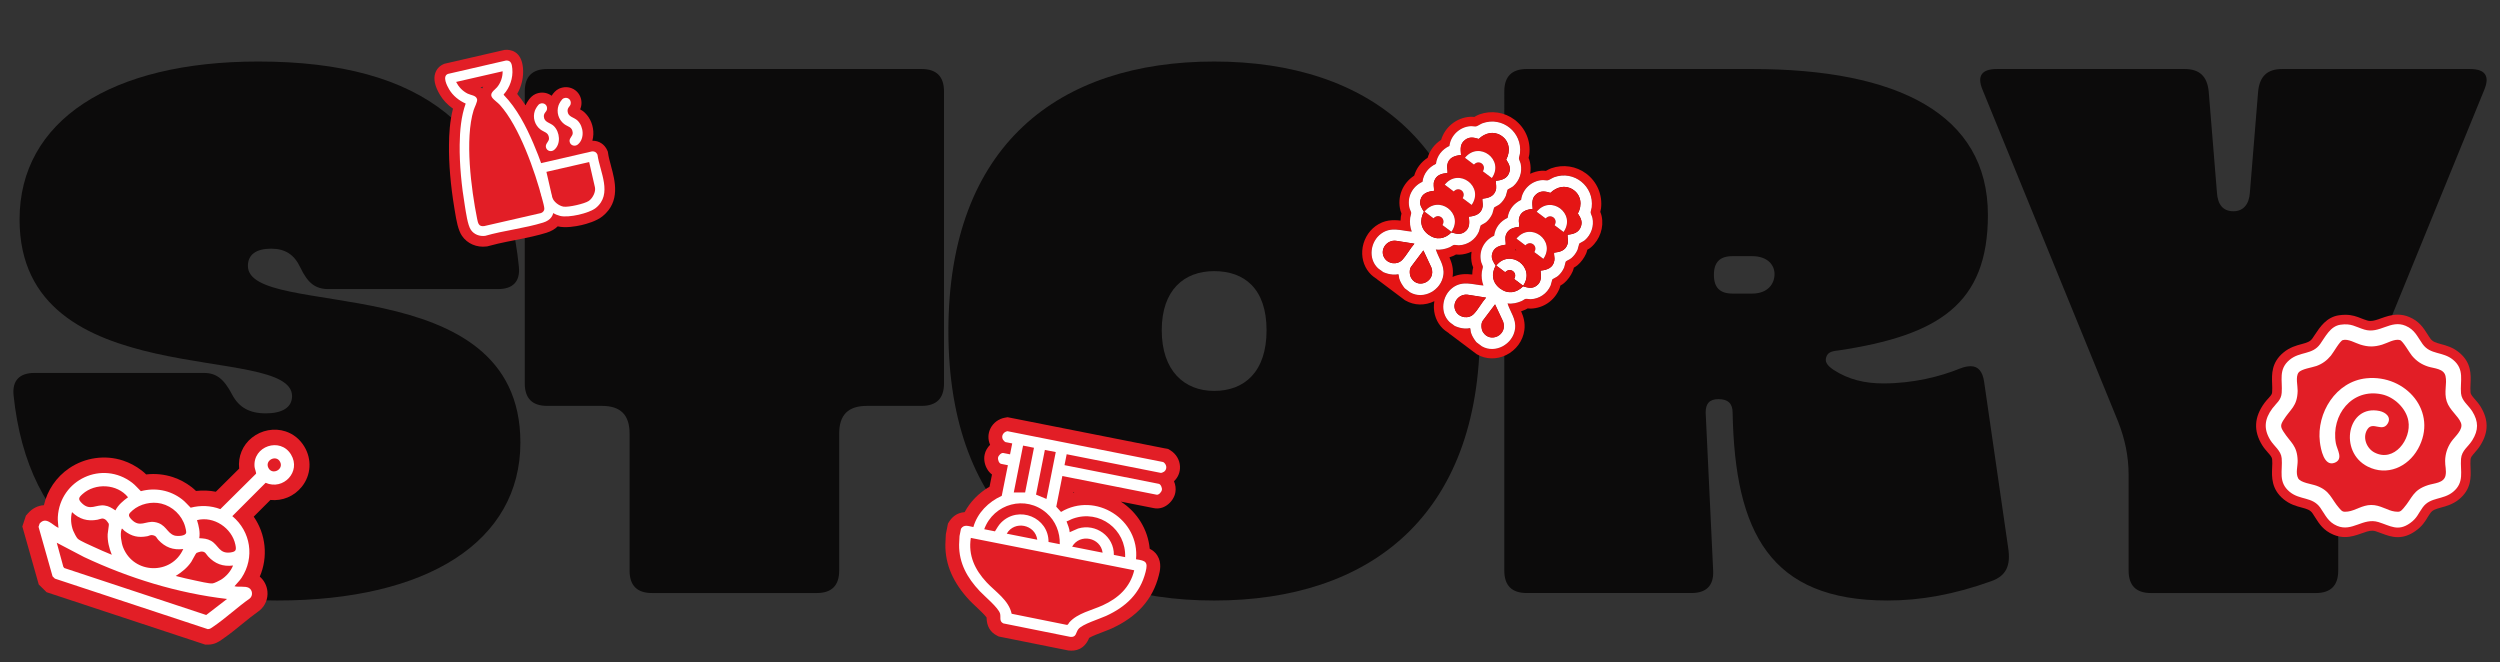
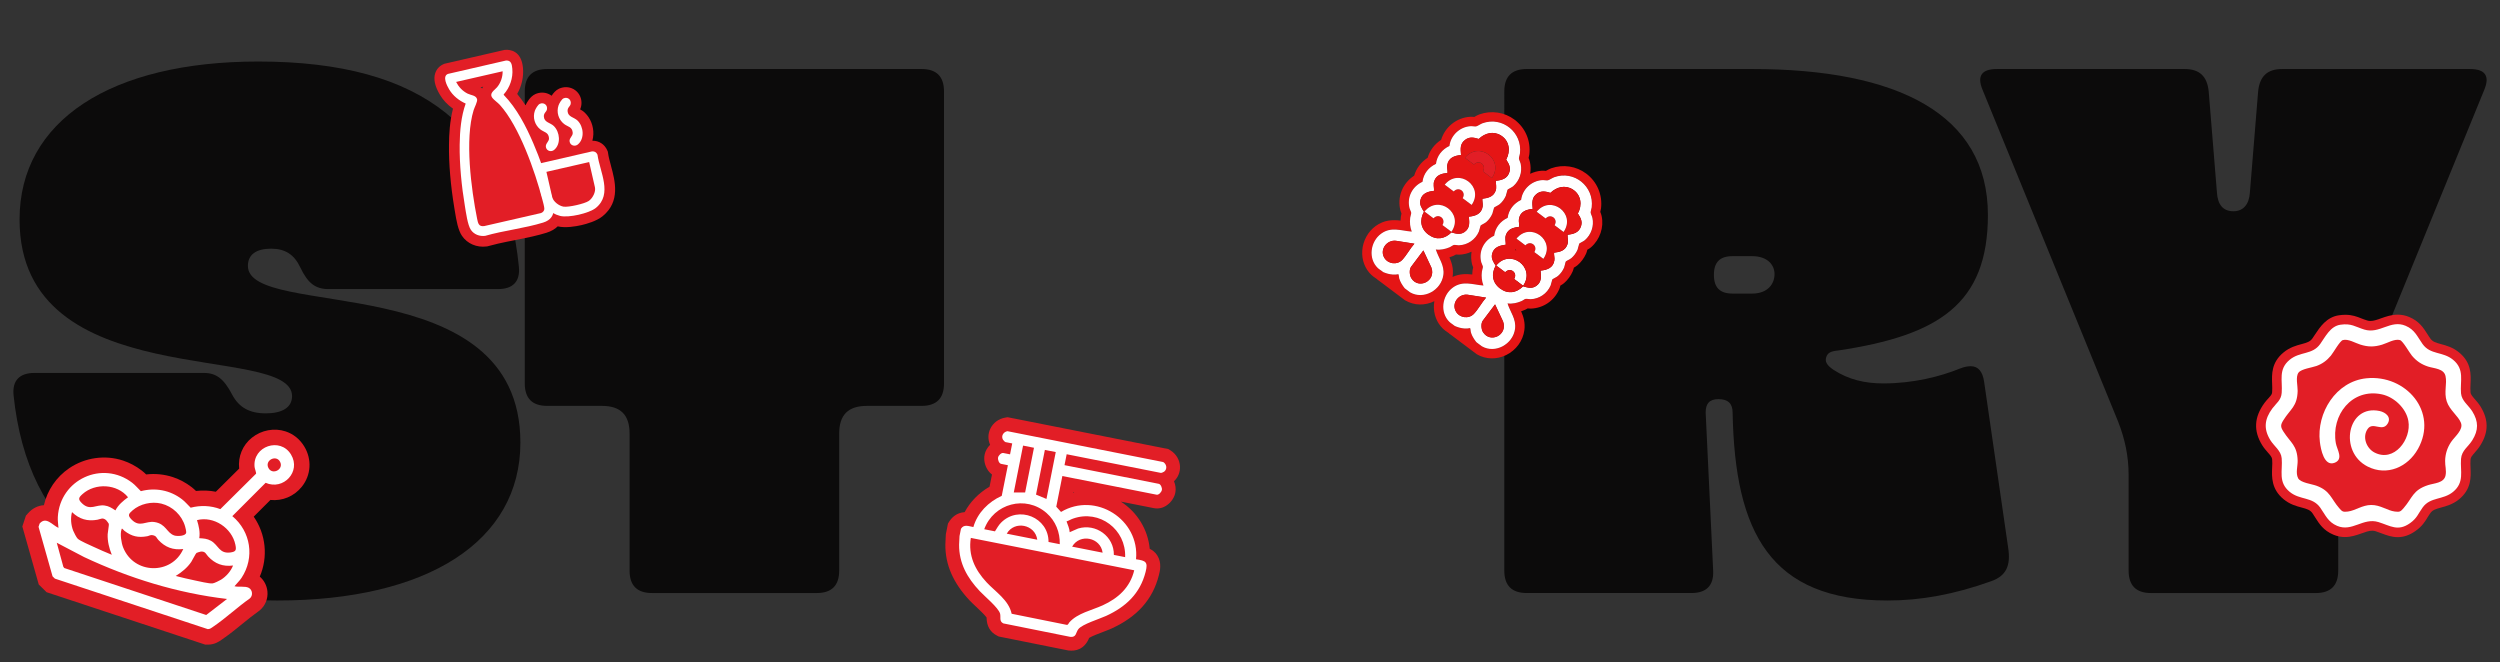
<svg xmlns="http://www.w3.org/2000/svg" id="Layer_2" data-name="Layer 2" viewBox="0 0 1833.34 485.5">
  <rect x="0" y="0" width="1833.34" height="485.5" fill="#333333" stroke="none" />
  <defs>
    <style>
      .cls-1 {
        fill: #0c0b0b;
      }

      .cls-2 {
        fill: #fff;
      }

      .cls-3 {
        fill: #e51515;
      }

      .cls-4 {
        fill: #e21e26;
      }
    </style>
  </defs>
  <g>
    <path class="cls-1" d="M198.81,182.36c-10.98,0-17.02,4.39-17.02,12.63,0,40.08,199.83,0,199.83,129.56,0,72.46-68.07,115.83-178.42,115.83-118.58,0-182.81-50.51-193.24-150.42-1.1-10.98,4.39-16.47,15.37-16.47h124.07c9.33,0,14.82,4.39,20.86,15.92,4.94,9.33,12.63,13.72,24.7,13.72s19.21-4.39,19.21-12.63c0-40.08-199.83,0-199.83-129.56,0-72.46,66.97-115.83,175.12-115.83,121.87,0,181.16,50.51,191.04,150.42,1.1,10.98-4.39,16.47-15.37,16.47h-124.07c-9.88,0-15.37-4.39-20.86-15.92-4.39-9.33-10.98-13.72-21.41-13.72Z" />
    <path class="cls-1" d="M635.72,297.65c-13.72,0-20.31,6.59-20.31,20.31v100.46c0,10.98-5.49,16.47-16.47,16.47h-120.77c-10.98,0-16.47-5.49-16.47-16.47v-100.46c0-13.72-6.59-20.31-20.31-20.31h-40.08c-10.98,0-16.47-5.49-16.47-16.47V67.08c0-10.98,5.49-16.47,16.47-16.47h274.49c10.98,0,16.47,5.49,16.47,16.47v214.1c0,10.98-5.49,16.47-16.47,16.47h-40.08Z" />
-     <path class="cls-1" d="M890.38,45.12c113.64,0,194.88,61.48,194.88,197.63s-81.25,197.63-194.88,197.63-194.89-60.94-194.89-197.63,81.25-197.63,194.89-197.63ZM890.38,286.67c21.96,0,38.43-13.72,38.43-44.47s-16.47-43.37-38.43-43.37-38.43,13.72-38.43,43.37,16.47,44.47,38.43,44.47Z" />
    <path class="cls-1" d="M1380.93,281.18c21.96,0,41.72-4.94,56.55-10.98,2.74-1.1,5.49-1.65,7.69-1.65,5.49,0,8.78,3.84,9.88,11.53l17.57,121.32c2.19,13.72-1.65,20.86-12.08,24.7-27.45,9.88-52.15,14.27-76.31,14.27-86.19,0-111.99-49.96-113.64-137.79,0-6.59-3.29-9.88-10.43-9.88-6.59,0-9.33,3.29-9.33,9.88l5.49,115.83c.55,10.98-4.94,16.47-15.92,16.47h-120.77c-10.98,0-16.47-5.49-16.47-16.47V67.08c0-10.98,5.49-16.47,16.47-16.47h165.24c106.5,0,172.93,32.94,172.93,107.05,0,65.33-36.23,88.38-109.79,99.36-5.49.55-7.69,1.65-8.78,4.94-1.1,3.29.55,6.04,5.49,9.33,10.98,7.14,23.06,9.88,36.23,9.88ZM1284.86,215.3c11.53,0,16.47-7.14,16.47-14.27,0-6.59-4.94-13.18-16.47-13.18h-14.27c-9.33,0-13.72,4.39-13.72,13.72s4.39,13.72,13.72,13.72h14.27Z" />
    <path class="cls-1" d="M1560.98,348.16c0-13.72-2.74-26.35-7.69-38.98l-99.36-243.19c-4.39-10.43-.55-15.37,10.43-15.37h137.79c10.98,0,16.47,5.49,17.57,16.47l6.04,74.11c.55,8.78,4.39,13.72,12.08,13.72,7.14,0,11.53-4.94,12.08-13.72l6.04-74.11c1.1-10.98,6.59-16.47,17.57-16.47h137.79c10.98,0,14.82,4.94,10.43,15.37l-99.36,243.19c-4.94,12.63-7.69,25.25-7.69,38.98v70.27c0,10.98-5.49,16.47-16.47,16.47h-120.77c-10.98,0-16.47-5.49-16.47-16.47v-70.27Z" />
  </g>
  <g>
    <path class="cls-4" d="M1818.96,326.54c-1.24,2.06-2.72,3.77-4.04,5.25-2.22,2.53-3.07,3.62-3.19,5.21-.16,1.91-.08,3.89,0,5.99.31,7,.66,15.68-8.36,23.11-4.51,3.73-9.3,5.02-13.15,6.07-4.2,1.17-6.26,1.79-7.9,4.05-.89,1.21-1.56,2.33-2.22,3.38-1.79,2.96-3.85,6.34-8.64,9.72-4.36,3.11-8.64,4.59-13.11,4.59s-8.13-1.4-11.79-2.76c-1.4-.54-2.84-1.09-4.43-1.59-.82-.23-1.67-.39-2.53-.39-2.37,0-4.86.93-7.78,1.98-3.54,1.24-7.58,2.68-12.18,2.68-2.92,0-5.79-.58-8.52-1.75-7.27-3.07-10.46-8.09-13.26-12.56-.66-1.05-1.36-2.14-2.1-3.23-1.71-2.33-3.77-3-7.97-4.12-3.85-1.01-8.64-2.33-13.15-6.07-9.06-7.43-8.67-16.49-8.4-23.11.12-2.18.19-4.24,0-6.26-.12-1.36-1.28-2.84-3.27-5.06-1.28-1.48-2.76-3.15-4.01-5.17-6.5-10.5-5.95-20.69,1.75-31.12.93-1.24,1.94-2.37,2.92-3.42,2.06-2.3,2.49-2.92,2.61-4.36.16-1.98.08-3.97,0-6.07-.27-7-.62-15.68,8.36-23.07,4.55-3.77,9.37-5.1,13.22-6.11,4.16-1.13,6.22-1.79,7.94-4.16.62-.86,1.25-1.83,1.87-2.8,3.58-5.41,8.44-12.88,17.66-14.2,1.63-.23,3.19-.35,4.67-.35,4.98,0,8.4,1.32,11.71,2.65,1.25.47,2.61,1.01,4.16,1.48.86.27,1.67.39,2.53.39,2.37,0,4.9-.89,7.78-1.94,3.54-1.24,7.55-2.68,12.18-2.68,2.92,0,5.8.58,8.52,1.75,7.27,3.03,10.42,8.05,13.22,12.45.7,1.09,1.36,2.18,2.18,3.27,1.67,2.37,3.77,3.03,7.94,4.16,3.85,1.05,8.64,2.33,13.19,6.11,9.06,7.43,8.67,16.14,8.36,23.14-.08,2.18-.19,4.24,0,6.22.12,1.32,1.32,2.8,3.27,5.02,1.28,1.48,2.76,3.15,4.01,5.17,6.03,9.72,6.03,18.79-.04,28.51Z" />
    <g>
      <path class="cls-2" d="M1773.15,329.26c-7.4,13.25-22.67,20.09-36.91,12.86-21.4-10.84-14.91-45.81,8.86-40.7,4.5.99,8.89,4.61,5.74,9.42-3.93,6.06-10.59-1.7-14.45,3.58-4.25,5.85-1.13,14.24,4.85,17.39,14.45,7.58,27.28-9.67,24.9-23.13-1.59-9.25-10.38-17.54-19.41-19.48-21.93-4.78-37.44,15.2-33.76,35.89.81,4.57,5.81,11.55-.81,14.24-7.79,3.15-10.27-9.88-10.91-15.23-2.59-21.29,11.76-44.42,34.15-46.69,28.91-2.94,52.93,24.66,37.76,51.86Z" />
      <path class="cls-2" d="M1813.04,322.84c4.61-7.4,4.61-13.71,0-21.15-2.73-4.43-7.79-7.65-8.29-13.25-.78-9.18,2.83-17.46-5.81-24.59-7.62-6.27-16.61-3.47-22.39-11.58-3.83-5.35-5.63-10.49-12.43-13.36-11.05-4.71-19.02,6.23-30.32,2.76-6.73-2.09-9.49-4.71-17.5-3.54-7.4,1.06-11.05,8.89-14.81,14.13-5.81,8.15-14.77,5.28-22.39,11.58-8.5,7.01-5.14,15.13-5.85,24.23-.39,5.49-3.97,7.55-6.87,11.48-5.74,7.76-6.59,14.91-1.42,23.27,2.73,4.43,7.83,7.65,8.29,13.28.81,9.18-2.83,17.43,5.85,24.59,7.58,6.23,16.58,3.44,22.39,11.55,3.79,5.35,5.63,10.52,12.4,13.39,11.05,4.71,19.06-6.27,30.36-2.76,8.79,2.73,14.21,7.12,23.17.74,5.17-3.68,5.88-6.91,9.28-11.58,5.7-7.76,14.77-5.21,22.25-11.34,8.5-7.01,5.14-15.13,5.81-24.23.46-6.13,5.38-8.89,8.29-13.64ZM1797.42,324.19c-2.8,4.29-4.18,8.54-4.32,13.71-.11,3.68,1.1,7.16.28,10.88-1.24,5.56-8.4,5.53-12.82,6.98-11.23,3.65-11.3,9.18-17.85,16.79-2.27,2.62-2.83,3.05-6.45,2.59-5.6-.71-10.59-4.89-17.39-4.82-6.55.04-11.62,4.11-17.08,4.82-3.65.46-4.18.04-6.45-2.59-6.02-6.98-6.48-12.61-16.54-16.33-3.44-1.28-11.87-2.2-13.53-5.56-1.91-3.76-.25-8.79-.32-12.75-.28-11.41-5.24-13.25-10.42-21.4-2.27-3.54-2.2-4.89,0-8.43,5.14-8.25,10.1-9.88,10.42-21.4.07-3.61-1.67-10.45.67-13.46,2.09-2.69,9.88-3.65,13.18-4.85,4.32-1.59,7.58-4,10.52-7.55,1.81-2.16,6.55-10.77,8.75-11.41,3.9-1.13,9.18,2.2,12.82,3.29,5.77,1.81,10.17,1.81,15.98.07,3.72-1.1,9.21-4.5,13.11-3.37,2.2.64,6.91,9.25,8.75,11.41,3.29,3.93,6.94,6.41,11.83,8.01,4.43,1.42,11.58,1.42,12.82,6.94,1.28,5.7-1.28,11.8.89,18.56,2.05,6.41,8.47,10.7,10.42,15.76,1.98,5.14-4.61,10.1-7.26,14.1Z" />
    </g>
  </g>
  <g>
    <path class="cls-4" d="M848.76,407.43c-1.53-2.47-3.62-3.99-5.63-4.99-1.32-14.25-9.26-26.92-21.19-34.6l24.25,4.8c3.26.65,6.63-.09,9.5-2.11,3.3-2.27,5.71-5.98,6.26-9.52.48-2.6.1-5.49-1.02-8.11,3.03-2.82,4.6-6.73,4.4-10.91-.24-4.72-2.83-9.11-6.92-11.67l-1.59-1-117.9-23.36-1.85.32c-4.76.81-8.83,3.88-10.85,8.15-1.77,3.75-1.81,7.97-.13,11.76-1.98,1.96-3.43,4.45-3.97,7-.87,3.63-.02,7.98,2.13,11.29.86,1.39,1.96,2.56,3.22,3.49l-1.8,8.92c-7.91,4.63-14.21,11.1-18.26,18.69-6.16.41-9.58,4.22-11.23,6.78l-1,1.59-1.57,7.9-.34,7.49c-.14,14.72,5.72,28.12,17.77,40.96,1.06,1.16,2.73,2.71,4.56,4.44,2.15,2.02,6.31,5.93,7.9,8.07.03,6.35,2.67,10.87,7.83,13.41l1.14.57,50.88,10.2.48.06c4.88.51,11.39-.71,14.91-9.28,2.21-1.35,7.67-3.42,10.46-4.46,2.39-.93,4.57-1.76,6.07-2.45,18.81-8.62,30.11-21.36,34.54-38.92.78-2.96,2.34-9.11-1.08-14.5ZM786.98,360.91l.91.18c-.36.08-.67.13-.99.22l.08-.4Z" />
    <path class="cls-2" d="M833.09,410.15c2.84-29.19-29.67-49.83-55.01-34.72l-3.48-3.85,4.46-22.49,69.11,13.69c1.6.32,3.63-1.97,3.89-3.53.26-1.45-.81-4.15-2.31-4.45l-69.11-13.69,1.59-8,69.11,13.69c.37.07,1.98-.61,2.37-.92,2.49-1.95,1.86-5.46-.66-7.04l-114.25-22.64c-2.93.5-4.85,3.5-3.29,6.25.25.44,1.47,1.68,1.84,1.75l4.94.98-1.59,8-4.94-.98c-1.49-.3-3.52,1.8-3.83,3.23-.36,1.54.62,4.42,2.25,4.74l4.94.98-4.51,22.46c-9.72,4.4-17.8,12.42-20.81,22.89-3.38-.56-6.83-2.32-9.09,1.25l-1.06,5.34-.31,6.32c-.1,13.65,6.01,24.37,15.08,34.02,3.52,3.78,13.73,12.15,14.97,16.55.7,2.63-.86,5.6,2.38,7.18l49.12,9.87c4.62.47,3.94-3.21,5.92-5.68,2.92-3.66,15.45-7.45,20.3-9.68,14.42-6.6,24.97-16.32,28.99-32.25,1.86-7.29.27-8.24-7-9.29ZM786.89,380.31c19.45-6.91,39.01,8.01,38.21,28.26l-8.27-1.64c.22-13.54-13.18-23.33-26.23-19.34l-6.16,2.69c-.1-2.74-1.47-5.34-2.31-7.92,1.65-.5,3.12-1.49,4.76-2.05ZM808.59,405.3l-22.36-4.43c5.64-9.84,20.89-6.79,22.36,4.43ZM766.24,329.94l7.98,1.58-6.81,34.37-7.66-3.18,6.49-32.77ZM750.25,326.77l8,1.59-6.49,32.77h-8.32s6.81-34.35,6.81-34.35ZM767.56,376.29c6.5,5.7,9.89,14.16,9.6,22.78l-8.24-1.63c.15-17.99-21.98-27.07-34.8-14.16-1.91,1.92-3.04,4.14-4.48,6.38l-7.87-1.56c6.9-18.88,30.47-25.3,45.79-11.81ZM760.67,395.8l-22.39-4.44c5.64-9.84,20.92-6.78,22.39,4.44ZM808.65,443.91c-8.05,3.67-18.41,5.72-24.43,12.46-.64.73-.97,2.11-2,1.85l-40.34-8.13c-2.12-9.99-11.75-15.97-18.37-23.05-8.53-9.15-13.61-19.75-11.57-32.57l119.83,23.74c-3.03,12.63-11.74,20.49-23.12,25.7Z" />
  </g>
  <g>
    <g>
      <path class="cls-4" d="M1044.67,155.14l6.58,4.95c3.63-4.04,9.42.32,6.57,4.94l6.56,4.93c9.36-13.44-9.38-27.5-19.71-14.82ZM1059.49,135.43l6.59,4.95c3.63-4.04,9.42.32,6.56,4.94l6.57,4.93c9.35-13.44-9.39-27.5-19.72-14.82ZM1074.32,115.72l6.59,4.95c3.62-4.04,9.42.32,6.56,4.94l6.56,4.93c9.36-13.44-9.38-27.5-19.71-14.82ZM1074.32,115.72l6.59,4.95c3.62-4.04,9.42.32,6.56,4.94l6.56,4.93c9.36-13.44-9.38-27.5-19.71-14.82ZM1059.49,135.43l6.59,4.95c3.63-4.04,9.42.32,6.56,4.94l6.57,4.93c9.35-13.44-9.39-27.5-19.72-14.82ZM1044.67,155.14l6.58,4.95c3.63-4.04,9.42.32,6.57,4.94l6.56,4.93c9.36-13.44-9.38-27.5-19.71-14.82ZM1044.67,155.14l6.58,4.95c3.63-4.04,9.42.32,6.57,4.94l6.56,4.93c9.36-13.44-9.38-27.5-19.71-14.82ZM1059.49,135.43l6.59,4.95c3.63-4.04,9.42.32,6.56,4.94l6.57,4.93c9.35-13.44-9.39-27.5-19.72-14.82ZM1074.32,115.72l6.59,4.95c3.62-4.04,9.42.32,6.56,4.94l6.56,4.93c9.36-13.44-9.38-27.5-19.71-14.82ZM1074.32,115.72l6.59,4.95c3.62-4.04,9.42.32,6.56,4.94l6.56,4.93c9.36-13.44-9.38-27.5-19.71-14.82ZM1059.49,135.43l6.59,4.95c3.63-4.04,9.42.32,6.56,4.94l6.57,4.93c9.35-13.44-9.39-27.5-19.72-14.82ZM1044.67,155.14l6.58,4.95c3.63-4.04,9.42.32,6.57,4.94l6.56,4.93c9.36-13.44-9.38-27.5-19.71-14.82ZM1044.67,155.14l6.58,4.95c3.63-4.04,9.42.32,6.57,4.94l6.56,4.93c9.36-13.44-9.38-27.5-19.71-14.82ZM1059.49,135.43l6.59,4.95c3.63-4.04,9.42.32,6.56,4.94l6.57,4.93c9.35-13.44-9.39-27.5-19.72-14.82ZM1074.32,115.72l6.59,4.95c3.62-4.04,9.42.32,6.56,4.94l6.56,4.93c9.36-13.44-9.38-27.5-19.71-14.82ZM1097.26,194.7l6.56,4.94c3.65-4.03,9.44.33,6.56,4.93l6.59,4.96c9.34-13.47-9.4-27.53-19.71-14.83ZM1112.09,174.99l6.56,4.93c3.65-4.02,9.44.34,6.56,4.94l6.59,4.95c9.33-13.46-9.41-27.52-19.71-14.82ZM1126.91,155.28l6.57,4.93c3.64-4.02,9.44.34,6.56,4.94l6.58,4.95c9.34-13.46-9.4-27.52-19.71-14.82ZM1074.32,115.72l6.59,4.95c3.62-4.04,9.42.32,6.56,4.94l6.56,4.93c9.36-13.44-9.38-27.5-19.71-14.82ZM1059.49,135.43l6.59,4.95c3.63-4.04,9.42.32,6.56,4.94l6.57,4.93c9.35-13.44-9.39-27.5-19.72-14.82ZM1044.67,155.14l6.58,4.95c3.63-4.04,9.42.32,6.57,4.94l6.56,4.93c9.36-13.44-9.38-27.5-19.71-14.82ZM1126.91,155.28l6.57,4.93c3.64-4.02,9.44.34,6.56,4.94l6.58,4.95c9.34-13.46-9.4-27.52-19.71-14.82ZM1112.09,174.99l6.56,4.93c3.65-4.02,9.44.34,6.56,4.94l6.59,4.95c9.33-13.46-9.41-27.52-19.71-14.82ZM1097.26,194.7l6.56,4.94c3.65-4.03,9.44.33,6.56,4.93l6.59,4.96c9.34-13.47-9.4-27.53-19.71-14.83ZM1044.67,155.14l6.58,4.95c3.63-4.04,9.42.32,6.57,4.94l6.56,4.93c9.36-13.44-9.38-27.5-19.71-14.82ZM1059.49,135.43l6.59,4.95c3.63-4.04,9.42.32,6.56,4.94l6.57,4.93c9.35-13.44-9.39-27.5-19.72-14.82ZM1074.32,115.72l6.59,4.95c3.62-4.04,9.42.32,6.56,4.94l6.56,4.93c9.36-13.44-9.38-27.5-19.71-14.82ZM1097.26,194.7l6.56,4.94c3.65-4.03,9.44.33,6.56,4.93l6.59,4.96c9.34-13.47-9.4-27.53-19.71-14.83ZM1112.09,174.99l6.56,4.93c3.65-4.02,9.44.34,6.56,4.94l6.59,4.95c9.33-13.46-9.41-27.52-19.71-14.82ZM1126.91,155.28l6.57,4.93c3.64-4.02,9.44.34,6.56,4.94l6.58,4.95c9.34-13.46-9.4-27.52-19.71-14.82ZM1074.32,115.72l6.59,4.95c3.62-4.04,9.42.32,6.56,4.94l6.56,4.93c9.36-13.44-9.38-27.5-19.71-14.82ZM1059.49,135.43l6.59,4.95c3.63-4.04,9.42.32,6.56,4.94l6.57,4.93c9.35-13.44-9.39-27.5-19.72-14.82ZM1044.67,155.14l6.58,4.95c3.63-4.04,9.42.32,6.57,4.94l6.56,4.93c9.36-13.44-9.38-27.5-19.71-14.82ZM1126.91,155.28l6.57,4.93c3.64-4.02,9.44.34,6.56,4.94l6.58,4.95c9.34-13.46-9.4-27.52-19.71-14.82ZM1112.09,174.99l6.56,4.93c3.65-4.02,9.44.34,6.56,4.94l6.59,4.95c9.33-13.46-9.41-27.52-19.71-14.82ZM1097.26,194.7l6.56,4.94c3.65-4.03,9.44.33,6.56,4.93l6.59,4.96c9.34-13.47-9.4-27.53-19.71-14.83ZM1044.67,155.14l6.58,4.95c3.63-4.04,9.42.32,6.57,4.94l6.56,4.93c9.36-13.44-9.38-27.5-19.71-14.82ZM1059.49,135.43l6.59,4.95c3.63-4.04,9.42.32,6.56,4.94l6.57,4.93c9.35-13.44-9.39-27.5-19.72-14.82ZM1074.32,115.72l6.59,4.95c3.62-4.04,9.42.32,6.56,4.94l6.56,4.93c9.36-13.44-9.38-27.5-19.71-14.82ZM1097.26,194.7l6.56,4.94c3.65-4.03,9.44.33,6.56,4.93l6.59,4.96c9.34-13.47-9.4-27.53-19.71-14.83ZM1112.09,174.99l6.56,4.93c3.65-4.02,9.44.34,6.56,4.94l6.59,4.95c9.33-13.46-9.41-27.52-19.71-14.82ZM1126.91,155.28l6.57,4.93c3.64-4.02,9.44.34,6.56,4.94l6.58,4.95c9.34-13.46-9.4-27.52-19.71-14.82ZM1074.32,115.72l6.59,4.95c3.62-4.04,9.42.32,6.56,4.94l6.56,4.93c9.36-13.44-9.38-27.5-19.71-14.82ZM1059.49,135.43l6.59,4.95c3.63-4.04,9.42.32,6.56,4.94l6.57,4.93c9.35-13.44-9.39-27.5-19.72-14.82ZM1044.67,155.14l6.58,4.95c3.63-4.04,9.42.32,6.57,4.94l6.56,4.93c9.36-13.44-9.38-27.5-19.71-14.82ZM1126.91,155.28l6.57,4.93c3.64-4.02,9.44.34,6.56,4.94l6.58,4.95c9.34-13.46-9.4-27.52-19.71-14.82ZM1112.09,174.99l6.56,4.93c3.65-4.02,9.44.34,6.56,4.94l6.59,4.95c9.33-13.46-9.41-27.52-19.71-14.82ZM1097.26,194.7l6.56,4.94c3.65-4.03,9.44.33,6.56,4.93l6.59,4.96c9.34-13.47-9.4-27.53-19.71-14.83ZM1097.26,194.7l6.56,4.94c3.65-4.03,9.44.33,6.56,4.93l6.59,4.96c9.34-13.47-9.4-27.53-19.71-14.83ZM1112.09,174.99l6.56,4.93c3.65-4.02,9.44.34,6.56,4.94l6.59,4.95c9.33-13.46-9.41-27.52-19.71-14.82ZM1126.91,155.28l6.57,4.93c3.64-4.02,9.44.34,6.56,4.94l6.58,4.95c9.34-13.46-9.4-27.52-19.71-14.82ZM1126.91,155.28l6.57,4.93c3.64-4.02,9.44.34,6.56,4.94l6.58,4.95c9.34-13.46-9.4-27.52-19.71-14.82ZM1112.09,174.99l6.56,4.93c3.65-4.02,9.44.34,6.56,4.94l6.59,4.95c9.33-13.46-9.41-27.52-19.71-14.82ZM1097.26,194.7l6.56,4.94c3.65-4.03,9.44.33,6.56,4.93l6.59,4.96c9.34-13.47-9.4-27.53-19.71-14.83ZM1097.26,194.7l6.56,4.94c3.65-4.03,9.44.33,6.56,4.93l6.59,4.96c9.34-13.47-9.4-27.53-19.71-14.83ZM1112.09,174.99l6.56,4.93c3.65-4.02,9.44.34,6.56,4.94l6.59,4.95c9.33-13.46-9.41-27.52-19.71-14.82ZM1126.91,155.28l6.57,4.93c3.64-4.02,9.44.34,6.56,4.94l6.58,4.95c9.34-13.46-9.4-27.52-19.71-14.82ZM1126.91,155.28l6.57,4.93c3.64-4.02,9.44.34,6.56,4.94l6.58,4.95c9.34-13.46-9.4-27.52-19.71-14.82ZM1112.09,174.99l6.56,4.93c3.65-4.02,9.44.34,6.56,4.94l6.59,4.95c9.33-13.46-9.41-27.52-19.71-14.82ZM1097.26,194.7l6.56,4.94c3.65-4.03,9.44.33,6.56,4.93l6.59,4.96c9.34-13.47-9.4-27.53-19.71-14.83ZM1097.26,194.7l6.56,4.94c3.65-4.03,9.44.33,6.56,4.93l6.59,4.96c9.34-13.47-9.4-27.53-19.71-14.83ZM1112.09,174.99l6.56,4.93c3.65-4.02,9.44.34,6.56,4.94l6.59,4.95c9.33-13.46-9.41-27.52-19.71-14.82ZM1126.91,155.28l6.57,4.93c3.64-4.02,9.44.34,6.56,4.94l6.58,4.95c9.34-13.46-9.4-27.52-19.71-14.82ZM1126.91,155.28l6.57,4.93c3.64-4.02,9.44.34,6.56,4.94l6.58,4.95c9.34-13.46-9.4-27.52-19.71-14.82ZM1112.09,174.99l6.56,4.93c3.65-4.02,9.44.34,6.56,4.94l6.59,4.95c9.33-13.46-9.41-27.52-19.71-14.82ZM1097.26,194.7l6.56,4.94c3.65-4.03,9.44.33,6.56,4.93l6.59,4.96c9.34-13.47-9.4-27.53-19.71-14.83ZM1167.76,159.78c-.25-1.18-1.25-3.04-1.3-3.94-.05-.89.62-2.65.77-3.81,1.82-15.3-12.8-27.26-27.37-22.1-1.45.52-3.7,2.09-4.77,2.32-.87.2-2.94-.25-4.14-.16-7.8.49-14.51,6.68-15.45,14.5-5.34,2.54-9.1,7.17-9.87,13.13-5.36,2.56-9.11,7.17-9.89,13.15-7.5,3.43-11.52,11.33-9.5,19.35.25.98,1.17,2.6,1.24,3.37.07.78-.66,2.57-.76,3.62-.43,3.53-.09,6.88,1.16,10.19-7.97-.64-15.22-3.79-22.48,1.51-7.93,5.79-9.65,18.28-2.4,25.21,1.1,1.07,2.76,1.91,3.93,2.96h.01c.62.27,1.24.5,1.86.71.29.1.58.19.87.28s.58.17.87.24c.29.08.58.15.88.21.29.06.58.12.87.17.66.11,1.32.19,1.98.21,1.23.06,2.48-.03,3.76-.3.02.01.05.03.07.06.04.05.08.13.11.23.02.05.03.1.05.15.02.08.04.17.06.27.03.12.05.25.07.39.04.25.08.51.1.76.02.18.04.35.06.51.03.27.07.49.11.63.03.1.06.21.1.31.07.24.15.47.23.7.12.34.25.66.39.99.14.32.28.64.44.95.31.62.66,1.23,1.04,1.82.14.23.28.45.44.66.3.44.61.87.93,1.29.16.21.33.42.49.63l3.95,2.97c9.89,5.72,22.87-1.52,24.36-12.74.98-7.2-3.5-12.25-5.53-18.7,3.41.54,7.1-.33,10.22-1.66.93-.4,2.32-1.52,3.1-1.65.75-.16,2.55.27,3.57.24,6.46-.23,12.17-4.11,14.73-10.09.37-.85,1.01-4.12,1.23-4.41.4-.45,3.17-1.7,4.13-2.52,1.96-1.69,3.5-3.83,4.54-6.21.35-.84.98-4.11,1.22-4.41.4-.45,3.17-1.71,4.13-2.53,1.87-1.62,3.42-3.72,4.45-6,.38-.88,1.07-4.31,1.29-4.6.41-.45,3.17-1.7,4.13-2.53,4.58-3.98,6.83-10.4,5.52-16.33ZM1080.86,230.17c-3.76,3.94-10.45,3-13.16-1.65-3.5-5.96,1.83-13.09,8.42-12.43l13.7,2.16c-3.17,3.53-5.77,8.58-8.96,11.92ZM1087.51,243.53c-1.32-2.13-1.64-6.36-.09-8.43l8.96-11.91,5.88,12.56c3.62,9.91-9.44,16.34-14.75,7.78ZM1159.51,165.63c-1.43,4.91-5.47,6.03-9.97,6.53-.06,2.46.73,4.84-.15,7.24-1.62,4.49-5.47,5.41-9.74,5.91-.13,1.86.53,3.73.25,5.61-.83,5.5-5.3,7.05-10.14,7.54.37,4.4.96,8.42-3.27,11.29-3.12,2.15-6.2,1.21-9.55.23-4.9,4.91-11.06,5.88-16.82,1.65-5.78-4.28-6.73-10.7-3.31-16.79-1.7-2.82-3.46-5.14-2.62-8.63,1.17-4.93,5.57-6.26,10.02-6.73.05-2.44-.72-4.81.15-7.24,1.64-4.47,5.5-5.39,9.74-5.91.13-1.86-.51-3.72-.22-5.6.81-5.51,5.26-7.04,10.09-7.53-.31-4.43-.95-8.14,3.11-11.17,3.21-2.39,6.37-1.7,9.9-.59,4.49-4.33,10.68-6.02,16.27-2.58,6.31,3.86,7.26,11.55,3.86,17.72,1.86,2.91,3.44,5.47,2.4,9.05ZM1126.91,155.28l6.57,4.93c3.64-4.02,9.44.34,6.56,4.94l6.58,4.95c9.34-13.46-9.4-27.52-19.71-14.82ZM1112.09,174.99l6.56,4.93c3.65-4.02,9.44.34,6.56,4.94l6.59,4.95c9.33-13.46-9.41-27.52-19.71-14.82ZM1097.26,194.7l6.56,4.94c3.65-4.03,9.44.33,6.56,4.93l6.59,4.96c9.34-13.47-9.4-27.53-19.71-14.83ZM1097.26,194.7l6.56,4.94c3.65-4.03,9.44.33,6.56,4.93l6.59,4.96c9.34-13.47-9.4-27.53-19.71-14.83ZM1112.09,174.99l6.56,4.93c3.65-4.02,9.44.34,6.56,4.94l6.59,4.95c9.33-13.46-9.41-27.52-19.71-14.82ZM1126.91,155.28l6.57,4.93c3.64-4.02,9.44.34,6.56,4.94l6.58,4.95c9.34-13.46-9.4-27.52-19.71-14.82ZM1126.91,155.28l6.57,4.93c3.64-4.02,9.44.34,6.56,4.94l6.58,4.95c9.34-13.46-9.4-27.52-19.71-14.82ZM1112.09,174.99l6.56,4.93c3.65-4.02,9.44.34,6.56,4.94l6.59,4.95c9.33-13.46-9.41-27.52-19.71-14.82ZM1097.26,194.7l6.56,4.94c3.65-4.03,9.44.33,6.56,4.93l6.59,4.96c9.34-13.47-9.4-27.53-19.71-14.83ZM1097.26,194.7l6.56,4.94c3.65-4.03,9.44.33,6.56,4.93l6.59,4.96c9.34-13.47-9.4-27.53-19.71-14.83ZM1112.09,174.99l6.56,4.93c3.65-4.02,9.44.34,6.56,4.94l6.59,4.95c9.33-13.46-9.41-27.52-19.71-14.82ZM1126.91,155.28l6.57,4.93c3.64-4.02,9.44.34,6.56,4.94l6.58,4.95c9.34-13.46-9.4-27.52-19.71-14.82ZM1126.91,155.28l6.57,4.93c3.64-4.02,9.44.34,6.56,4.94l6.58,4.95c9.34-13.46-9.4-27.52-19.71-14.82ZM1112.09,174.99l6.56,4.93c3.65-4.02,9.44.34,6.56,4.94l6.59,4.95c9.33-13.46-9.41-27.52-19.71-14.82ZM1097.26,194.7l6.56,4.94c3.65-4.03,9.44.33,6.56,4.93l6.59,4.96c9.34-13.47-9.4-27.53-19.71-14.83ZM1097.26,194.7l6.56,4.94c3.65-4.03,9.44.33,6.56,4.93l6.59,4.96c9.34-13.47-9.4-27.53-19.71-14.83ZM1112.09,174.99l6.56,4.93c3.65-4.02,9.44.34,6.56,4.94l6.59,4.95c9.33-13.46-9.41-27.52-19.71-14.82ZM1126.91,155.28l6.57,4.93c3.64-4.02,9.44.34,6.56,4.94l6.58,4.95c9.34-13.46-9.4-27.52-19.71-14.82ZM1126.91,155.28l6.57,4.93c3.64-4.02,9.44.34,6.56,4.94l6.58,4.95c9.34-13.46-9.4-27.52-19.71-14.82ZM1112.09,174.99l6.56,4.93c3.65-4.02,9.44.34,6.56,4.94l6.59,4.95c9.33-13.46-9.41-27.52-19.71-14.82ZM1097.26,194.7l6.56,4.94c3.65-4.03,9.44.33,6.56,4.93l6.59,4.96c9.34-13.47-9.4-27.53-19.71-14.83ZM1044.67,155.14l6.58,4.95c3.63-4.04,9.42.32,6.57,4.94l6.56,4.93c9.36-13.44-9.38-27.5-19.71-14.82ZM1059.49,135.43l6.59,4.95c3.63-4.04,9.42.32,6.56,4.94l6.57,4.93c9.35-13.44-9.39-27.5-19.72-14.82ZM1074.32,115.72l6.59,4.95c3.62-4.04,9.42.32,6.56,4.94l6.56,4.93c9.36-13.44-9.38-27.5-19.71-14.82ZM1074.32,115.72l6.59,4.95c3.62-4.04,9.42.32,6.56,4.94l6.56,4.93c9.36-13.44-9.38-27.5-19.71-14.82ZM1059.49,135.43l6.59,4.95c3.63-4.04,9.42.32,6.56,4.94l6.57,4.93c9.35-13.44-9.39-27.5-19.72-14.82ZM1044.67,155.14l6.58,4.95c3.63-4.04,9.42.32,6.57,4.94l6.56,4.93c9.36-13.44-9.38-27.5-19.71-14.82ZM1044.67,155.14l6.58,4.95c3.63-4.04,9.42.32,6.57,4.94l6.56,4.93c9.36-13.44-9.38-27.5-19.71-14.82ZM1059.49,135.43l6.59,4.95c3.63-4.04,9.42.32,6.56,4.94l6.57,4.93c9.35-13.44-9.39-27.5-19.72-14.82ZM1074.32,115.72l6.59,4.95c3.62-4.04,9.42.32,6.56,4.94l6.56,4.93c9.36-13.44-9.38-27.5-19.71-14.82ZM1074.32,115.72l6.59,4.95c3.62-4.04,9.42.32,6.56,4.94l6.56,4.93c9.36-13.44-9.38-27.5-19.71-14.82ZM1059.49,135.43l6.59,4.95c3.63-4.04,9.42.32,6.56,4.94l6.57,4.93c9.35-13.44-9.39-27.5-19.72-14.82ZM1044.67,155.14l6.58,4.95c3.63-4.04,9.42.32,6.57,4.94l6.56,4.93c9.36-13.44-9.38-27.5-19.71-14.82ZM1044.67,155.14l6.58,4.95c3.63-4.04,9.42.32,6.57,4.94l6.56,4.93c9.36-13.44-9.38-27.5-19.71-14.82ZM1059.49,135.43l6.59,4.95c3.63-4.04,9.42.32,6.56,4.94l6.57,4.93c9.35-13.44-9.39-27.5-19.72-14.82ZM1074.32,115.72l6.59,4.95c3.62-4.04,9.42.32,6.56,4.94l6.56,4.93c9.36-13.44-9.38-27.5-19.71-14.82ZM1074.32,115.72l6.59,4.95c3.62-4.04,9.42.32,6.56,4.94l6.56,4.93c9.36-13.44-9.38-27.5-19.71-14.82ZM1059.49,135.43l6.59,4.95c3.63-4.04,9.42.32,6.56,4.94l6.57,4.93c9.35-13.44-9.39-27.5-19.72-14.82ZM1044.67,155.14l6.58,4.95c3.63-4.04,9.42.32,6.57,4.94l6.56,4.93c9.36-13.44-9.38-27.5-19.71-14.82ZM1115.19,120.23c-.24-1.18-1.25-3.03-1.3-3.93-.07-.91.6-2.67.75-3.83,1.82-15.31-12.78-27.25-27.37-22.1-1.45.52-3.68,2.11-4.75,2.34-.87.2-2.94-.26-4.14-.16-7.79.49-14.51,6.68-15.44,14.5-5.38,2.52-9.13,7.15-9.88,13.12-5.39,2.55-9.13,7.16-9.89,13.15-7.5,3.44-11.54,11.32-9.5,19.35.25.99,1.17,2.6,1.22,3.36.09.79-.64,2.58-.74,3.64-.43,3.53-.11,6.86,1.16,10.19-7.99-.66-15.22-3.79-22.48,1.51-7.93,5.79-9.65,18.27-2.42,25.19,1.12,1.08,2.79,1.92,3.95,2.98.58.24,1.16.46,1.74.66.25.09.49.17.74.24.49.16.99.3,1.49.42t.02,0c.33.08.66.15.99.21,1.35.25,2.73.35,4.13.25.18-.01.37-.03.55-.05.15,0,.31-.03.47-.06.09,0,.17-.02.26-.04.23-.03.46-.07.7-.12.38.19.47,2.39.64,3,.78,2.75,2.28,5.13,4.05,7.35h0s3.92,2.96,3.92,2.96c9.92,5.74,22.88-1.53,24.39-12.72.98-7.2-3.52-12.28-5.53-18.7,3.39.52,7.1-.34,10.22-1.66.93-.41,2.32-1.52,3.08-1.67.77-.15,2.57.28,3.59.26,6.46-.23,12.15-4.13,14.71-10.11.37-.85,1.03-4.1,1.25-4.39.4-.45,3.17-1.7,4.13-2.53,1.94-1.7,3.5-3.83,4.51-6.23.36-.83,1.01-4.08,1.25-4.39.4-.45,3.17-1.7,4.13-2.52,1.87-1.62,3.42-3.72,4.45-6.01.38-.88,1.07-4.31,1.29-4.59.41-.45,3.17-1.71,4.13-2.53,4.58-3.98,6.83-10.4,5.52-16.34ZM1028.29,190.62c-3.78,3.93-10.45,3.01-13.19-1.66-3.46-5.95,1.86-13.08,8.45-12.42l13.7,2.16c-3.17,3.53-5.79,8.57-8.96,11.92ZM1034.94,203.98c-1.32-2.13-1.64-6.36-.09-8.42l8.96-11.92,5.88,12.57c3.6,9.88-9.46,16.32-14.75,7.77ZM1106.94,126.09c-1.45,4.89-5.47,6.03-9.97,6.53-.06,2.46.71,4.82-.15,7.24-1.64,4.47-5.49,5.38-9.74,5.91-.13,1.86.51,3.71.23,5.59-.81,5.51-5.28,7.07-10.12,7.55.37,4.4.94,8.4-3.26,11.29-3.16,2.14-6.23,1.2-9.56.24-4.9,4.91-11.06,5.88-16.84,1.63-5.76-4.26-6.71-10.68-3.29-16.77-1.69-2.82-3.45-5.14-2.61-8.64,1.16-4.93,5.54-6.27,10.01-6.73.05-2.44-.74-4.82.15-7.24,1.62-4.48,5.47-5.4,9.74-5.91.13-1.86-.53-3.73-.25-5.61.84-5.49,5.29-7.02,10.12-7.51-.33-4.45-.95-8.14,3.11-11.17,3.21-2.4,6.37-1.71,9.9-.6,4.49-4.32,10.66-6.04,16.25-2.59,6.31,3.86,7.28,11.56,3.88,17.73,1.86,2.92,3.44,5.48,2.4,9.06ZM1074.32,115.72l6.59,4.95c3.62-4.04,9.42.32,6.56,4.94l6.56,4.93c9.36-13.44-9.38-27.5-19.71-14.82ZM1059.49,135.43l6.59,4.95c3.63-4.04,9.42.32,6.56,4.94l6.57,4.93c9.35-13.44-9.39-27.5-19.72-14.82ZM1044.67,155.14l6.58,4.95c3.63-4.04,9.42.32,6.57,4.94l6.56,4.93c9.36-13.44-9.38-27.5-19.71-14.82ZM1044.67,155.14l6.58,4.95c3.63-4.04,9.42.32,6.57,4.94l6.56,4.93c9.36-13.44-9.38-27.5-19.71-14.82ZM1059.49,135.43l6.59,4.95c3.63-4.04,9.42.32,6.56,4.94l6.57,4.93c9.35-13.44-9.39-27.5-19.72-14.82ZM1074.32,115.72l6.59,4.95c3.62-4.04,9.42.32,6.56,4.94l6.56,4.93c9.36-13.44-9.38-27.5-19.71-14.82ZM1074.32,115.72l6.59,4.95c3.62-4.04,9.42.32,6.56,4.94l6.56,4.93c9.36-13.44-9.38-27.5-19.71-14.82ZM1059.49,135.43l6.59,4.95c3.63-4.04,9.42.32,6.56,4.94l6.57,4.93c9.35-13.44-9.39-27.5-19.72-14.82ZM1044.67,155.14l6.58,4.95c3.63-4.04,9.42.32,6.57,4.94l6.56,4.93c9.36-13.44-9.38-27.5-19.71-14.82ZM1044.67,155.14l6.58,4.95c3.63-4.04,9.42.32,6.57,4.94l6.56,4.93c9.36-13.44-9.38-27.5-19.71-14.82ZM1059.49,135.43l6.59,4.95c3.63-4.04,9.42.32,6.56,4.94l6.57,4.93c9.35-13.44-9.39-27.5-19.72-14.82ZM1074.32,115.72l6.59,4.95c3.62-4.04,9.42.32,6.56,4.94l6.56,4.93c9.36-13.44-9.38-27.5-19.71-14.82ZM1074.32,115.72l6.59,4.95c3.62-4.04,9.42.32,6.56,4.94l6.56,4.93c9.36-13.44-9.38-27.5-19.71-14.82ZM1059.49,135.43l6.59,4.95c3.63-4.04,9.42.32,6.56,4.94l6.57,4.93c9.35-13.44-9.39-27.5-19.72-14.82ZM1044.67,155.14l6.58,4.95c3.63-4.04,9.42.32,6.57,4.94l6.56,4.93c9.36-13.44-9.38-27.5-19.71-14.82ZM1044.67,155.14l6.58,4.95c3.63-4.04,9.42.32,6.57,4.94l6.56,4.93c9.36-13.44-9.38-27.5-19.71-14.82ZM1059.49,135.43l6.59,4.95c3.63-4.04,9.42.32,6.56,4.94l6.57,4.93c9.35-13.44-9.39-27.5-19.72-14.82ZM1074.32,115.72l6.59,4.95c3.62-4.04,9.42.32,6.56,4.94l6.56,4.93c9.36-13.44-9.38-27.5-19.71-14.82ZM1074.32,115.72l6.59,4.95c3.62-4.04,9.42.32,6.56,4.94l6.56,4.93c9.36-13.44-9.38-27.5-19.71-14.82ZM1059.49,135.43l6.59,4.95c3.63-4.04,9.42.32,6.56,4.94l6.57,4.93c9.35-13.44-9.39-27.5-19.72-14.82ZM1044.67,155.14l6.58,4.95c3.63-4.04,9.42.32,6.57,4.94l6.56,4.93c9.36-13.44-9.38-27.5-19.71-14.82ZM1097.26,194.7l6.56,4.94c3.65-4.03,9.44.33,6.56,4.93l6.59,4.96c9.34-13.47-9.4-27.53-19.71-14.83ZM1112.09,174.99l6.56,4.93c3.65-4.02,9.44.34,6.56,4.94l6.59,4.95c9.33-13.46-9.41-27.52-19.71-14.82ZM1126.91,155.28l6.57,4.93c3.64-4.02,9.44.34,6.56,4.94l6.58,4.95c9.34-13.46-9.4-27.52-19.71-14.82ZM1044.67,155.14l6.58,4.95c3.63-4.04,9.42.32,6.57,4.94l6.56,4.93c9.36-13.44-9.38-27.5-19.71-14.82ZM1059.49,135.43l6.59,4.95c3.63-4.04,9.42.32,6.56,4.94l6.57,4.93c9.35-13.44-9.39-27.5-19.72-14.82ZM1074.32,115.72l6.59,4.95c3.62-4.04,9.42.32,6.56,4.94l6.56,4.93c9.36-13.44-9.38-27.5-19.71-14.82ZM1126.91,155.28l6.57,4.93c3.64-4.02,9.44.34,6.56,4.94l6.58,4.95c9.34-13.46-9.4-27.52-19.71-14.82ZM1112.09,174.99l6.56,4.93c3.65-4.02,9.44.34,6.56,4.94l6.59,4.95c9.33-13.46-9.41-27.52-19.71-14.82ZM1097.26,194.7l6.56,4.94c3.65-4.03,9.44.33,6.56,4.93l6.59,4.96c9.34-13.47-9.4-27.53-19.71-14.83ZM1074.32,115.72l6.59,4.95c3.62-4.04,9.42.32,6.56,4.94l6.56,4.93c9.36-13.44-9.38-27.5-19.71-14.82ZM1059.49,135.43l6.59,4.95c3.63-4.04,9.42.32,6.56,4.94l6.57,4.93c9.35-13.44-9.39-27.5-19.72-14.82ZM1044.67,155.14l6.58,4.95c3.63-4.04,9.42.32,6.57,4.94l6.56,4.93c9.36-13.44-9.38-27.5-19.71-14.82ZM1097.26,194.7l6.56,4.94c3.65-4.03,9.44.33,6.56,4.93l6.59,4.96c9.34-13.47-9.4-27.53-19.71-14.83ZM1112.09,174.99l6.56,4.93c3.65-4.02,9.44.34,6.56,4.94l6.59,4.95c9.33-13.46-9.41-27.52-19.71-14.82ZM1126.91,155.28l6.57,4.93c3.64-4.02,9.44.34,6.56,4.94l6.58,4.95c9.34-13.46-9.4-27.52-19.71-14.82ZM1044.67,155.14l6.58,4.95c3.63-4.04,9.42.32,6.57,4.94l6.56,4.93c9.36-13.44-9.38-27.5-19.71-14.82ZM1059.49,135.43l6.59,4.95c3.63-4.04,9.42.32,6.56,4.94l6.57,4.93c9.35-13.44-9.39-27.5-19.72-14.82ZM1074.32,115.72l6.59,4.95c3.62-4.04,9.42.32,6.56,4.94l6.56,4.93c9.36-13.44-9.38-27.5-19.71-14.82ZM1126.91,155.28l6.57,4.93c3.64-4.02,9.44.34,6.56,4.94l6.58,4.95c9.34-13.46-9.4-27.52-19.71-14.82ZM1112.09,174.99l6.56,4.93c3.65-4.02,9.44.34,6.56,4.94l6.59,4.95c9.33-13.46-9.41-27.52-19.71-14.82ZM1097.26,194.7l6.56,4.94c3.65-4.03,9.44.33,6.56,4.93l6.59,4.96c9.34-13.47-9.4-27.53-19.71-14.83ZM1074.32,115.72l6.59,4.95c3.62-4.04,9.42.32,6.56,4.94l6.56,4.93c9.36-13.44-9.38-27.5-19.71-14.82ZM1059.49,135.43l6.59,4.95c3.63-4.04,9.42.32,6.56,4.94l6.57,4.93c9.35-13.44-9.39-27.5-19.72-14.82ZM1044.67,155.14l6.58,4.95c3.63-4.04,9.42.32,6.57,4.94l6.56,4.93c9.36-13.44-9.38-27.5-19.71-14.82ZM1044.67,155.14l6.58,4.95c3.63-4.04,9.42.32,6.57,4.94l6.56,4.93c9.36-13.44-9.38-27.5-19.71-14.82ZM1059.49,135.43l6.59,4.95c3.63-4.04,9.42.32,6.56,4.94l6.57,4.93c9.35-13.44-9.39-27.5-19.72-14.82ZM1074.32,115.72l6.59,4.95c3.62-4.04,9.42.32,6.56,4.94l6.56,4.93c9.36-13.44-9.38-27.5-19.71-14.82ZM1074.32,115.72l6.59,4.95c3.62-4.04,9.42.32,6.56,4.94l6.56,4.93c9.36-13.44-9.38-27.5-19.71-14.82ZM1059.49,135.43l6.59,4.95c3.63-4.04,9.42.32,6.56,4.94l6.57,4.93c9.35-13.44-9.39-27.5-19.72-14.82ZM1044.67,155.14l6.58,4.95c3.63-4.04,9.42.32,6.57,4.94l6.56,4.93c9.36-13.44-9.38-27.5-19.71-14.82ZM1044.67,155.14l6.58,4.95c3.63-4.04,9.42.32,6.57,4.94l6.56,4.93c9.36-13.44-9.38-27.5-19.71-14.82ZM1059.49,135.43l6.59,4.95c3.63-4.04,9.42.32,6.56,4.94l6.57,4.93c9.35-13.44-9.39-27.5-19.72-14.82ZM1074.32,115.72l6.59,4.95c3.62-4.04,9.42.32,6.56,4.94l6.56,4.93c9.36-13.44-9.38-27.5-19.71-14.82ZM1074.32,115.72l6.59,4.95c3.62-4.04,9.42.32,6.56,4.94l6.56,4.93c9.36-13.44-9.38-27.5-19.71-14.82ZM1059.49,135.43l6.59,4.95c3.63-4.04,9.42.32,6.56,4.94l6.57,4.93c9.35-13.44-9.39-27.5-19.72-14.82ZM1044.67,155.14l6.58,4.95c3.63-4.04,9.42.32,6.57,4.94l6.56,4.93c9.36-13.44-9.38-27.5-19.71-14.82ZM1044.67,155.14l6.58,4.95c3.63-4.04,9.42.32,6.57,4.94l6.56,4.93c9.36-13.44-9.38-27.5-19.71-14.82ZM1059.49,135.43l6.59,4.95c3.63-4.04,9.42.32,6.56,4.94l6.57,4.93c9.35-13.44-9.39-27.5-19.72-14.82ZM1074.32,115.72l6.59,4.95c3.62-4.04,9.42.32,6.56,4.94l6.56,4.93c9.36-13.44-9.38-27.5-19.71-14.82ZM1074.32,115.72l6.59,4.95c3.62-4.04,9.42.32,6.56,4.94l6.56,4.93c9.36-13.44-9.38-27.5-19.71-14.82ZM1059.49,135.43l6.59,4.95c3.63-4.04,9.42.32,6.56,4.94l6.57,4.93c9.35-13.44-9.39-27.5-19.72-14.82ZM1044.67,155.14l6.58,4.95c3.63-4.04,9.42.32,6.57,4.94l6.56,4.93c9.36-13.44-9.38-27.5-19.71-14.82Z" />
      <path class="cls-3" d="M1174.52,158.37c-.23-1.1-.62-2.09-.97-2.97.23-.88.43-1.76.54-2.56,1.18-9.98-2.87-19.52-10.85-25.52-7.35-5.53-16.95-6.99-25.69-3.9-1.22.44-2.4,1.09-3.43,1.66-.14.08-.29.17-.43.25-.02,0-.03,0-.04,0-.97-.09-2.06-.2-3.14-.12-2.97.19-5.79,1.02-8.39,2.25.47-2.86.45-5.79-.17-8.62-.23-1.12-.63-2.12-.98-3.01.22-.87.43-1.75.53-2.54,1.18-9.98-2.87-19.52-10.84-25.52-7.35-5.52-16.95-6.98-25.7-3.9-1.25.45-2.42,1.11-3.46,1.7-.14.07-.27.15-.4.22h-.02c-.97-.1-2.06-.2-3.14-.12-9.87.62-18.38,7.64-21.1,16.89-4.89,3.17-8.33,7.75-9.89,13.14-4.86,3.17-8.31,7.74-9.87,13.12-8.53,5.51-12.64,15.56-10.09,25.61.16.61.45,1.38.77,2.15-.23.87-.41,1.72-.47,2.28-.11.98-.19,1.95-.21,2.91-5.57-.68-11.95-.62-18.32,4.03-5.65,4.13-9.3,10.87-9.78,18.06-.45,6.77,1.98,13.22,6.63,17.67.46.45.98.88,1.53,1.3.47.35.97.69,1.47,1.03.27.18.54.36.92.65.07.05.14.11.22.17l.89.8.26.11,15.09,11.34,4.27,3.21.36.21c6.49,3.75,14.23,3.94,21.24.51-.14.84-.25,1.68-.31,2.53-.44,6.79,1.99,13.25,6.64,17.69.46.45.98.88,1.53,1.3.46.35.96.69,1.47,1.03.26.18.53.36.91.65.07.05.14.1.22.16l.89.8.26.11,15.09,11.35h0l4.28,3.22.36.21c6.41,3.7,14.36,3.88,21.29.48,7.33-3.6,12.33-10.44,13.37-18.27.75-5.5-.72-10.04-2.38-13.85,1.1-.35,2.11-.74,3-1.12.53-.23,1.17-.58,1.81-.97.83.09,1.64.16,2.33.14,9.21-.33,17.2-5.79,20.82-14.24.32-.72.55-1.53.83-2.65,1.06-.59,1.92-1.13,2.72-1.81,2.7-2.34,4.89-5.34,6.36-8.73.31-.72.53-1.51.81-2.6,1.05-.6,1.92-1.14,2.72-1.82,2.62-2.27,4.77-5.17,6.25-8.45.34-.78.59-1.64.89-2.85,1.06-.6,1.94-1.15,2.75-1.84,6.52-5.68,9.55-14.72,7.74-22.95ZM1034.07,214.36l-3.92-2.95h0c-1.77-2.23-3.27-4.61-4.05-7.36-.17-.61-.26-2.81-.64-3-.24.05-.47.09-.7.12-.09.02-.18.04-.26.04-.16.03-.32.05-.47.06-.19.03-.37.05-.55.05-1.4.1-2.78,0-4.13-.25-.33-.06-.66-.13-.99-.21t-.02,0c-.5-.12-1-.26-1.49-.42-.25-.07-.49-.15-.74-.24-.58-.2-1.16-.42-1.74-.66-1.16-1.06-2.83-1.9-3.95-2.98-7.23-6.92-5.51-19.4,2.42-25.19,7.26-5.3,14.49-2.17,22.48-1.51-1.27-3.33-1.59-6.66-1.16-10.19.1-1.06.83-2.85.74-3.64-.05-.76-.97-2.37-1.22-3.36-2.04-8.03,2-15.91,9.5-19.35.76-5.99,4.5-10.6,9.89-13.15.75-5.97,4.5-10.6,9.88-13.12.93-7.82,7.65-14.01,15.44-14.5,1.2-.1,3.27.36,4.14.16,1.07-.23,3.3-1.82,4.75-2.34,14.59-5.15,29.19,6.79,27.37,22.1-.15,1.16-.82,2.92-.75,3.83.05.9,1.06,2.75,1.3,3.93,1.31,5.94-.94,12.36-5.52,16.34-.96.82-3.72,2.08-4.13,2.53-.22.28-.91,3.71-1.29,4.59-1.03,2.29-2.58,4.39-4.45,6.01-.96.82-3.73,2.07-4.13,2.52-.24.31-.89,3.56-1.25,4.39-1.01,2.4-2.57,4.53-4.51,6.23-.96.83-3.73,2.08-4.13,2.53-.22.29-.88,3.54-1.25,4.39-2.56,5.98-8.25,9.88-14.71,10.11-1.02.02-2.82-.41-3.59-.26-.76.15-2.15,1.26-3.08,1.67-3.12,1.32-6.83,2.18-10.22,1.66,2.01,6.42,6.51,11.5,5.53,18.7-1.51,11.19-14.47,18.46-24.39,12.72ZM1062.92,188.71c1.1-.34,2.11-.73,3-1.11.53-.23,1.17-.59,1.81-.98.83.1,1.65.16,2.33.14,3.23-.11,6.3-.89,9.09-2.18-.46,3.04-.39,6.2.41,9.39.16.61.45,1.37.77,2.14-.23.87-.41,1.72-.47,2.28-.12.99-.19,1.96-.21,2.92-4.44-.55-9.4-.57-14.45,1.78.02-.18.08-.35.1-.52.75-5.5-.72-10.04-2.38-13.86ZM1162.24,176.11c-.96.83-3.72,2.08-4.13,2.53-.22.29-.91,3.72-1.29,4.6-1.03,2.28-2.58,4.38-4.45,6-.96.82-3.73,2.08-4.13,2.53-.24.3-.87,3.57-1.22,4.41-1.04,2.38-2.58,4.52-4.54,6.21-.96.82-3.73,2.07-4.13,2.52-.22.29-.86,3.56-1.23,4.41-2.56,5.98-8.27,9.86-14.73,10.09-1.02.03-2.82-.4-3.57-.24-.78.13-2.17,1.25-3.1,1.65-3.12,1.33-6.81,2.2-10.22,1.66,2.03,6.45,6.51,11.5,5.53,18.7-1.49,11.22-14.47,18.46-24.36,12.74l-3.95-2.97c-.16-.21-.33-.42-.49-.63-.33-.42-.64-.85-.93-1.29-.16-.21-.3-.43-.44-.66-.38-.59-.73-1.2-1.04-1.82-.16-.31-.3-.63-.44-.95-.14-.33-.27-.65-.39-.99-.08-.23-.16-.46-.23-.7-.04-.1-.07-.21-.1-.31-.04-.14-.08-.36-.11-.63-.02-.16-.04-.33-.06-.51-.02-.25-.06-.51-.1-.76-.02-.14-.04-.27-.07-.39-.02-.1-.04-.19-.06-.27-.02-.05-.03-.1-.05-.15-.03-.1-.07-.18-.11-.23-.02-.03-.05-.05-.07-.06-1.28.27-2.53.36-3.76.3-.66-.02-1.32-.1-1.98-.21-.29-.04-.58-.1-.87-.17-.29-.05-.59-.12-.88-.21-.29-.06-.58-.15-.87-.24-.29-.08-.58-.18-.87-.28-.62-.21-1.24-.44-1.86-.7h-.01c-1.17-1.06-2.83-1.9-3.93-2.97-7.25-6.93-5.53-19.42,2.4-25.21,7.26-5.3,14.51-2.15,22.48-1.51-1.25-3.31-1.59-6.66-1.16-10.19.1-1.05.83-2.84.76-3.62-.07-.77-.99-2.39-1.24-3.37-2.02-8.02,2-15.92,9.5-19.35.78-5.98,4.53-10.59,9.89-13.15.77-5.96,4.53-10.59,9.87-13.13.94-7.82,7.65-14.01,15.45-14.5,1.2-.09,3.27.36,4.14.16,1.07-.23,3.32-1.8,4.77-2.32,14.57-5.16,29.19,6.8,27.37,22.1-.15,1.16-.82,2.92-.77,3.81.05.9,1.05,2.76,1.3,3.94,1.31,5.93-.94,12.35-5.52,16.33Z" />
      <path class="cls-2" d="M1116.97,209.53l-6.59-4.96c2.88-4.6-2.91-8.96-6.56-4.93l-6.56-4.94c10.31-12.7,29.05,1.36,19.71,14.83Z" />
    </g>
    <path class="cls-2" d="M1115.19,120.23c-.24-1.18-1.25-3.03-1.3-3.93-.07-.91.6-2.67.75-3.83,1.82-15.31-12.78-27.25-27.37-22.1-1.45.52-3.68,2.11-4.75,2.34-.87.2-2.94-.26-4.14-.16-7.79.49-14.51,6.68-15.44,14.5-5.38,2.52-9.13,7.15-9.88,13.12-5.39,2.55-9.13,7.16-9.89,13.15-7.5,3.44-11.54,11.32-9.5,19.35.25.99,1.17,2.6,1.22,3.36.09.79-.64,2.58-.74,3.64-.43,3.53-.11,6.86,1.16,10.19-7.99-.66-15.22-3.79-22.48,1.51-7.93,5.79-9.65,18.27-2.42,25.19,1.12,1.08,2.79,1.92,3.95,2.98.58.24,1.16.46,1.74.66.25.09.49.17.74.24.49.16.99.3,1.49.42t.02,0c.33.08.66.15.99.21,1.35.25,2.73.35,4.13.25.18-.01.37-.03.55-.05.15,0,.31-.03.47-.06.09,0,.17-.02.26-.04.23-.03.46-.07.7-.12.38.19.47,2.39.64,3,.78,2.75,2.28,5.13,4.05,7.35h0s3.92,2.96,3.92,2.96c9.92,5.74,22.88-1.53,24.39-12.72.98-7.2-3.52-12.28-5.53-18.7,3.39.52,7.1-.34,10.22-1.66.93-.41,2.32-1.52,3.08-1.67.77-.15,2.57.28,3.59.26,6.46-.23,12.15-4.13,14.71-10.11.37-.85,1.03-4.1,1.25-4.39.4-.45,3.17-1.7,4.13-2.53,1.94-1.7,3.5-3.83,4.51-6.23.36-.83,1.01-4.08,1.25-4.39.4-.45,3.17-1.7,4.13-2.52,1.87-1.62,3.42-3.72,4.45-6.01.38-.88,1.07-4.31,1.29-4.59.41-.45,3.17-1.71,4.13-2.53,4.58-3.98,6.83-10.4,5.52-16.34ZM1028.29,190.62c-3.78,3.93-10.45,3.01-13.19-1.66-3.46-5.95,1.86-13.08,8.45-12.42l13.7,2.16c-3.17,3.53-5.79,8.57-8.96,11.92ZM1034.94,203.98c-1.32-2.13-1.64-6.36-.09-8.42l8.96-11.92,5.88,12.57c3.6,9.88-9.46,16.32-14.75,7.77ZM1106.94,126.09c-1.45,4.89-5.47,6.03-9.97,6.53-.06,2.46.71,4.82-.15,7.24-1.64,4.47-5.49,5.38-9.74,5.91-.13,1.86.51,3.71.23,5.59-.81,5.51-5.28,7.07-10.12,7.55.37,4.4.94,8.4-3.26,11.29-3.16,2.14-6.23,1.2-9.56.24-4.9,4.91-11.06,5.88-16.84,1.63-5.76-4.26-6.71-10.68-3.29-16.77-1.69-2.82-3.45-5.14-2.61-8.64,1.16-4.93,5.54-6.27,10.01-6.73.05-2.44-.74-4.82.15-7.24,1.62-4.48,5.47-5.4,9.74-5.91.13-1.86-.53-3.73-.25-5.61.84-5.49,5.29-7.02,10.12-7.51-.33-4.45-.95-8.14,3.11-11.17,3.21-2.4,6.37-1.71,9.9-.6,4.49-4.32,10.66-6.04,16.25-2.59,6.31,3.86,7.28,11.56,3.88,17.73,1.86,2.92,3.44,5.48,2.4,9.06Z" />
    <path class="cls-3" d="M1034.94,203.98c-1.32-2.13-1.64-6.36-.09-8.42l8.96-11.92,5.88,12.57c3.6,9.88-9.46,16.32-14.75,7.77Z" />
    <path class="cls-3" d="M1037.25,178.7c-3.17,3.53-5.79,8.57-8.96,11.92-3.78,3.93-10.45,3.01-13.19-1.66-3.46-5.95,1.86-13.08,8.45-12.42l13.7,2.16Z" />
    <path class="cls-3" d="M1104.54,117.03c3.4-6.17,2.43-13.87-3.88-17.73-5.59-3.45-11.76-1.73-16.25,2.59-3.53-1.11-6.69-1.8-9.9.6-4.06,3.03-3.44,6.72-3.11,11.17-4.83.49-9.28,2.02-10.12,7.51-.28,1.88.38,3.75.25,5.61-4.27.51-8.12,1.43-9.74,5.91-.89,2.42-.1,4.8-.15,7.24-4.47.46-8.85,1.8-10.01,6.73-.84,3.5.92,5.82,2.61,8.64-3.42,6.09-2.47,12.51,3.29,16.77,5.78,4.25,11.94,3.28,16.84-1.63,3.33.96,6.4,1.9,9.56-.24,4.2-2.89,3.63-6.89,3.26-11.29,4.84-.48,9.31-2.04,10.12-7.55.28-1.88-.36-3.73-.23-5.59,4.25-.53,8.1-1.44,9.74-5.91.86-2.42.09-4.78.15-7.24,4.5-.5,8.52-1.64,9.97-6.53,1.04-3.58-.54-6.14-2.4-9.06ZM1064.38,169.96l-6.56-4.93c2.85-4.62-2.94-8.98-6.57-4.94l-6.58-4.95c10.33-12.68,29.07,1.38,19.71,14.82ZM1079.21,150.25l-6.57-4.93c2.86-4.62-2.93-8.98-6.56-4.94l-6.59-4.95c10.33-12.68,29.07,1.38,19.72,14.82ZM1094.03,130.54l-6.56-4.93c2.86-4.62-2.94-8.98-6.56-4.94l-6.59-4.95c10.33-12.68,29.07,1.38,19.71,14.82Z" />
    <path class="cls-2" d="M1167.76,159.78c-.25-1.18-1.25-3.04-1.3-3.94-.05-.89.62-2.65.77-3.81,1.82-15.3-12.8-27.26-27.37-22.1-1.45.52-3.7,2.09-4.77,2.32-.87.2-2.94-.25-4.14-.16-7.8.49-14.51,6.68-15.45,14.5-5.34,2.54-9.1,7.17-9.87,13.13-5.36,2.56-9.11,7.17-9.89,13.15-7.5,3.43-11.52,11.33-9.5,19.35.25.98,1.17,2.6,1.24,3.37.07.78-.66,2.57-.76,3.62-.43,3.53-.09,6.88,1.16,10.19-7.97-.64-15.22-3.79-22.48,1.51-7.93,5.79-9.65,18.28-2.4,25.21,1.1,1.07,2.76,1.91,3.93,2.96h.01c.62.27,1.24.5,1.86.71.29.1.58.19.87.28s.58.17.87.24c.29.08.58.15.88.21.29.06.58.12.87.17.66.11,1.32.18,1.98.21,1.23.05,2.48-.04,3.76-.31.03.01.05.04.07.07.04.05.08.13.11.23.02.05.03.1.05.15.02.08.04.17.06.27.03.12.05.25.07.39.04.25.08.51.1.76.02.18.04.35.06.51.03.27.07.49.11.63.03.1.06.21.1.31.07.24.15.47.23.7.12.34.25.66.39.99.14.32.28.64.44.95.31.62.66,1.23,1.04,1.82.14.23.28.45.44.66.3.44.61.87.93,1.29.16.21.33.42.49.63l3.95,2.97c9.89,5.72,22.87-1.52,24.36-12.74.98-7.2-3.5-12.25-5.53-18.7,3.41.54,7.1-.33,10.22-1.66.93-.4,2.32-1.52,3.1-1.65.75-.16,2.55.27,3.57.24,6.46-.23,12.17-4.11,14.73-10.09.37-.85,1.01-4.12,1.23-4.41.4-.45,3.17-1.7,4.13-2.52,1.96-1.69,3.5-3.83,4.54-6.21.35-.84.98-4.11,1.22-4.41.4-.45,3.17-1.71,4.13-2.53,1.87-1.62,3.42-3.72,4.45-6,.38-.88,1.07-4.31,1.29-4.6.41-.45,3.17-1.7,4.13-2.53,4.58-3.98,6.83-10.4,5.52-16.33ZM1080.86,230.17c-3.76,3.94-10.45,3-13.16-1.65-3.5-5.96,1.83-13.09,8.42-12.43l13.7,2.16c-3.17,3.53-5.77,8.58-8.96,11.92ZM1087.51,243.53c-1.32-2.13-1.64-6.36-.09-8.43l8.96-11.91,5.88,12.56c3.62,9.91-9.44,16.34-14.75,7.78ZM1159.51,165.63c-1.43,4.91-5.47,6.03-9.97,6.53-.06,2.46.73,4.84-.15,7.24-1.62,4.49-5.47,5.41-9.74,5.91-.13,1.86.53,3.73.25,5.61-.83,5.5-5.3,7.05-10.14,7.54.37,4.4.96,8.42-3.27,11.29-3.12,2.15-6.2,1.21-9.55.23-4.9,4.91-11.06,5.88-16.82,1.65-5.78-4.28-6.73-10.7-3.31-16.79-1.7-2.82-3.46-5.14-2.62-8.63,1.17-4.93,5.57-6.26,10.02-6.73.05-2.44-.72-4.81.15-7.24,1.64-4.47,5.5-5.39,9.74-5.91.13-1.86-.51-3.72-.22-5.6.81-5.51,5.26-7.04,10.09-7.53-.31-4.43-.95-8.14,3.11-11.17,3.21-2.39,6.37-1.7,9.9-.59,4.49-4.33,10.68-6.02,16.27-2.58,6.31,3.86,7.26,11.55,3.86,17.72,1.86,2.91,3.44,5.47,2.4,9.05Z" />
    <path class="cls-3" d="M1087.51,243.53c-1.32-2.13-1.64-6.36-.09-8.43l8.96-11.91,5.88,12.56c3.62,9.91-9.44,16.34-14.75,7.78Z" />
    <path class="cls-3" d="M1089.82,218.25c-3.17,3.53-5.77,8.58-8.96,11.92-3.76,3.94-10.45,3-13.16-1.65-3.5-5.96,1.83-13.09,8.42-12.43l13.7,2.16Z" />
    <path class="cls-3" d="M1157.11,156.58c3.4-6.17,2.45-13.86-3.86-17.72-5.59-3.44-11.78-1.75-16.27,2.58-3.53-1.11-6.69-1.8-9.9.59-4.06,3.03-3.42,6.74-3.11,11.17-4.83.49-9.28,2.02-10.09,7.53-.29,1.88.35,3.74.22,5.6-4.24.52-8.1,1.44-9.74,5.91-.87,2.43-.1,4.8-.15,7.24-4.45.47-8.85,1.8-10.02,6.73-.84,3.49.92,5.81,2.62,8.63-3.42,6.09-2.47,12.51,3.31,16.79,5.76,4.23,11.92,3.26,16.82-1.65,3.35.98,6.43,1.92,9.55-.23,4.23-2.87,3.64-6.89,3.27-11.29,4.84-.49,9.31-2.04,10.14-7.54.28-1.88-.38-3.75-.25-5.61,4.27-.5,8.12-1.42,9.74-5.91.88-2.4.09-4.78.15-7.24,4.5-.5,8.54-1.62,9.97-6.53,1.04-3.58-.54-6.14-2.4-9.05ZM1111.05,182.84l.95.72c-.31-.09-.64-.13-.96-.2v-.52ZM1116.97,209.53l-6.59-4.96c2.88-4.6-2.91-8.96-6.56-4.93l-6.56-4.94c10.31-12.7,29.05,1.36,19.71,14.83ZM1131.8,189.81l-6.59-4.95c2.88-4.6-2.91-8.96-6.56-4.94l-6.56-4.93c10.3-12.7,29.04,1.36,19.71,14.82ZM1146.62,170.1l-6.58-4.95c2.88-4.6-2.92-8.96-6.56-4.94l-6.57-4.93c10.31-12.7,29.05,1.36,19.71,14.82Z" />
    <path class="cls-2" d="M1078.76,243.91c-.04-.1-.07-.21-.1-.31-.04-.14-.08-.36-.11-.63.04.27.08.49.12.63.03.1.06.21.09.31Z" />
-     <path class="cls-2" d="M1094.03,130.54l-6.56-4.93c2.86-4.62-2.94-8.98-6.56-4.94l-6.59-4.95c10.33-12.68,29.07,1.38,19.71,14.82Z" />
    <path class="cls-2" d="M1079.21,150.25l-6.57-4.93c2.86-4.62-2.93-8.98-6.56-4.94l-6.59-4.95c10.33-12.68,29.07,1.38,19.72,14.82Z" />
    <path class="cls-2" d="M1064.38,169.96l-6.56-4.93c2.85-4.62-2.94-8.98-6.57-4.94l-6.58-4.95c10.33-12.68,29.07,1.38,19.71,14.82Z" />
    <path class="cls-2" d="M1146.62,170.1l-6.58-4.95c2.88-4.6-2.92-8.96-6.56-4.94l-6.57-4.93c10.31-12.7,29.05,1.36,19.71,14.82Z" />
    <path class="cls-2" d="M1131.8,189.81l-6.59-4.95c2.88-4.6-2.91-8.96-6.56-4.94l-6.56-4.93c10.3-12.7,29.04,1.36,19.71,14.82Z" />
  </g>
  <g>
    <path class="cls-4" d="M28.42,428.64l-12.04-42.56,2.64-7.96,1.54-1.74c3.2-3.62,7.31-5.65,11.63-5.9,2.55-11.02,9.07-20.66,18.56-27.12,11.58-7.87,26.35-9.97,39.5-5.61,4.85,1.61,9.43,4.05,13.6,7.25,1.26.95,2.35,1.95,3.33,2.92,6.68-.77,13.37-.1,19.66,1.98,4.86,1.61,9.42,4.04,13.54,7.22,1.24.93,2.35,1.94,3.34,2.92,4.9-.56,9.8-.37,14.55.58l17.11-16.97s0-.09-.01-.13c-.89-8.83,2.53-17.08,9.39-22.57,6.95-5.57,16.41-7.33,24.7-4.58,5.73,1.9,10.47,5.74,13.69,11.09,5.68,9.38,4.99,20.93-1.76,29.4-5.7,7.15-14.35,10.69-23.09,9.77l-12.25,12.26c8.91,12.82,10.68,29.47,4.44,43.99,3.19,2.7,5.22,6.58,5.62,10.87.5,5.36-1.64,10.57-5.73,13.91l-.33.27-.34.24c-3.97,2.79-7.89,5.98-12.04,9.36-4.79,3.91-9.75,7.94-15.01,11.5l-.34.24c-1.64,1.16-5.05,3.58-10.22,3.46l-1.7-.04-116.24-38.4-5.74-5.66ZM108.62,404.65s.09.03.13.04c-.02-.02-.04-.04-.05-.05-.03,0-.05,0-.08.01Z" />
    <g id="Pv9rPY">
      <path class="cls-2" d="M182.46,431.09c-2.73-1.48-7.46-.37-10.51-1.18,1.7-2.08,3.69-3.89,5.18-6.14,9.8-14.86,6.81-34.03-6.76-45.27l24.42-24.44c13.02,5.77,26.21-8.2,18.62-20.74-7.84-13.02-28.26-6.15-26.72,9.12.11,1.19,1.37,4.35,1.07,4.96l-26.17,25.96c-7.04-2.67-14.54-2.92-21.76-1.05-2.17-2.04-3.97-4.36-6.38-6.18-8.71-6.71-19.56-8.72-30.16-5.94-2.17-2.04-3.97-4.36-6.35-6.17-21.87-16.76-52.98-2.36-54.53,25.09-.18,2.68.33,5.32.46,8.01-4.56-2.09-9.03-8.61-13.79-3.22l-.81,2.44,10.27,36.31,1.71,1.68,112.11,37.03c1.65.04,2.66-.88,3.93-1.74,9.17-6.2,17.79-14.35,26.88-20.74,2.47-2.03,2.07-6.25-.7-7.78ZM205.43,338.74c2.81,5.6-5.84,9.95-8.62,4.35-2.81-5.6,5.83-9.92,8.62-4.35ZM172.63,399.5c.78,3.88.51,5.11-3.84,5.67-8.08.98-8.57-5.51-14.08-8.59-2.86-1.59-5.39-1.72-8.58-1.9.75-4.42-.35-9.05-1.67-13.25,12.3-3.2,25.67,5.8,28.17,18.07ZM140.26,412.06c.92-1.35,3.14-6,3.84-6.58.19-.17,2.9-1,3.28-1.01,3.36-.14,3.55,1.75,5.22,3.56,5.04,5.43,10.91,7.64,18.3,6.68-1.58,4.15-5.09,8.1-8.83,10.41-1.19.72-5.01,2.64-6.26,2.73-2.38.23-9.94-1.57-12.76-2.16-4.77-.94-9.51-2.14-14.2-3.32,4.39-2.71,8.44-5.97,11.4-10.3ZM97.19,374.29c5.56-4.83,13.97-6.71,21.12-4.98,8.26,2.03,15.1,8.56,17.43,16.75.29.97.89,3.54.8,4.43-.18,2.78-6.59,2.83-8.53,2.25-5.85-1.77-6.1-8.66-14.85-9.93-6.27-.89-10.65,4.25-16.57-1.7-3.11-3.17-2.39-4.21.6-6.81ZM89.77,387.81c.42.27.96,1.1,1.53,1.52,5.38,4.09,10.12,5.12,16.68,3.91,1.63-.31,2.33-1.19,4.24-.73,2.68.69,2.35,1.79,3.88,3.42,5.04,5.43,10.88,7.63,18.3,6.68-8.52,19.18-36.21,18.64-44.08-1.11-1.3-3.24-2.36-9.72-1.25-13.08.14-.43.13-1.01.71-.61ZM60.5,362.33c9.34-8.35,25.43-7.58,33.39,2.33-3.56,2.58-7.22,5.63-9.25,9.63-2.67-1.76-4.77-3.17-8.01-3.6-6.26-.82-10.53,4.09-16.42-1.52-3.16-3.04-2.64-4.19.3-6.84ZM71.47,381.13c2.42-.45,3.7-1.86,6.31.26.3.23,1.98,2.52,2.03,2.77.21.88-.78,5.94-.85,7.57-.21,5.24,1.09,10.28,3.02,15.09-4.49-1.86-9.02-3.73-13.4-5.83-2.58-1.19-9.75-4.28-11.52-5.88-.95-.82-2.86-4.64-3.38-5.93-1.62-4.09-2.08-9.36-.87-13.63,5.35,5.19,11.38,6.92,18.67,5.58ZM151.22,451l-104.06-34.43-.71-.91-4.82-17.64,20.05,10.5c33.07,15.53,68.51,26.47,104.82,30.72l-15.27,11.76Z" />
    </g>
  </g>
  <g>
    <path class="cls-4" d="M448.04,121.49c-.91-3.31-1.74-6.43-2.12-9.14l-.15-1.04-.4-.95c-1.94-4.56-6.17-7.26-10.97-7.15.4-1.49.67-3.05.73-4.64.23-5.9-2.04-11.79-6.04-15.7-1.2-1.22-2.5-2.05-3.66-2.68.32-.7.61-1.48.77-2.38.79-3.97-.42-7.95-3.22-10.68-2.79-2.7-6.74-3.79-10.62-2.9-.82.19-1.62.46-2.41.82-2.35,1.07-4.16,3.19-5.43,5.18-2.7-2.03-6.18-2.79-9.56-2.02-.82.19-1.65.47-2.41.82-3.75,1.72-6.12,5.96-7.16,8.2-1.88-2.85-3.89-5.64-6.12-8.35,3.3-5.77,4.85-12.56,4.24-19.13-1.19-12.61-9.46-13.43-12.95-13.19l-.64.06-43.87,10.11-.6.23c-3.02,1.26-5.23,3.61-6.26,6.65-1.45,4.36-.34,9.59,3.44,15.94,2.33,3.94,5.56,7.37,9.56,10.12-2.39,9.46-2.86,18.87-2.93,26.4-.2,13.85,1.18,29.87,3.9,46.33l.3,1.84c1.24,7.77,2.49,14.52,5.29,18.68,3.92,5.78,10.83,8.76,18.07,7.82l.58-.07.59-.16c2.18-.62,4.58-1.23,7.3-1.85,3.99-.91,8.21-1.76,12.3-2.55,4.19-.84,8.56-1.69,12.78-2.66,3.85-.88,7.2-1.77,10.23-2.7,3.7-1.15,6.4-2.78,8.39-4.75,5.62,1.37,13.25.04,17.27-.88h.03c3.94-.91,11.25-2.97,15.64-6.57,13.24-10.79,9.11-25.94,6.1-37.03ZM354.36,63.57c-.28.45-.52.86-.75,1.3-.37-.33-.79-.59-1.21-.86l1.95-.45Z" />
    <path class="cls-2" d="M403.24,139.5c-3.27-11.61-7.33-23.22-12.08-34.29-5.46-12.73-12.11-25.65-21.78-35.65l.04-.37c4.49-4.93,6.9-12.05,6.28-18.73-.29-3.09-.71-6.34-4.62-6.08l-42.64,9.83c-4.25,1.76-.64,8.65.94,11.33,2.78,4.7,7.2,8.18,12.12,10.41-3.4,9.56-4.27,20.08-4.4,30.2-.18,14.69,1.4,30.43,3.82,44.93.76,4.52,2,13.94,4.36,17.43,2.34,3.47,6.48,4.96,10.54,4.43,13.66-3.93,29.01-5.56,42.48-9.72,11.84-3.65,7.37-15.1,4.93-23.73ZM399.19,153.25c-.04,1.3-1.24,2.65-2.49,3l-41.56,9.53c-4.02.61-4.58-2-5.24-5.29-4.37-21.83-9.15-58.4-2.57-79.72.61-1.99,2.93-6.27,2.54-7.96-.67-2.93-4.59-2.97-6.95-4.15-3.73-1.88-6.53-4.87-8.44-8.57l34.12-7.82c.05,4.19-1.39,8.45-4.06,11.67-1.95,2.36-6.13,4.41-3.38,7.96,1.13,1.46,3.89,3.37,5.39,5.02,14.27,15.76,25.82,48.85,31.18,69.44.42,1.62,1.5,5.43,1.45,6.89Z" />
    <path class="cls-2" d="M438.14,113.41c-.75-1.77-2.2-2.61-4.08-2.37l-39.17,9.04c-1.39.82-2,1.87-2.05,3.48,3.97,12.32,2.36,30.87,17.92,34.78,6.16,1.55,21.31-1.89,26.23-5.89,12.43-10.14,2.92-26.26,1.16-39.03ZM436.28,137.3c.78,3.42-1.72,8.17-4.54,10.07-3.04,2.06-14.89,4.76-18.51,4.17-3.3-.54-7.52-3.71-8.29-7.06l-4.23-18.45,31.34-7.18,4.23,18.45Z" />
    <path class="cls-2" d="M406.47,109.85c-2.12,1.81-5.41,1.01-6.1-1.75-.72-2.88,2.46-4.12,2.23-6.84-.38-4.34-3.57-4.21-6.32-6.34-4.14-3.2-5.77-8.74-4.06-13.68.49-1.41,2.25-4.47,3.6-5.09,2.96-1.37,5.92.91,5.28,4.11-.38,1.92-2.47,2.51-2.26,5.34.31,4.27,4.78,4.33,7.33,6.86,4.46,4.43,5.31,13.14.29,17.4Z" />
    <path class="cls-2" d="M423.87,105.86c-2.12,1.81-5.41,1.01-6.1-1.75-.72-2.88,2.47-4.12,2.22-6.84-.39-4.4-3.53-4.19-6.32-6.35-4.14-3.2-5.78-8.74-4.06-13.68.49-1.41,2.24-4.47,3.6-5.09,2.96-1.37,5.92.91,5.28,4.11-.38,1.92-2.47,2.51-2.26,5.34.31,4.24,4.77,4.33,7.33,6.85,4.47,4.4,5.28,13.17.29,17.41Z" />
  </g>
</svg>